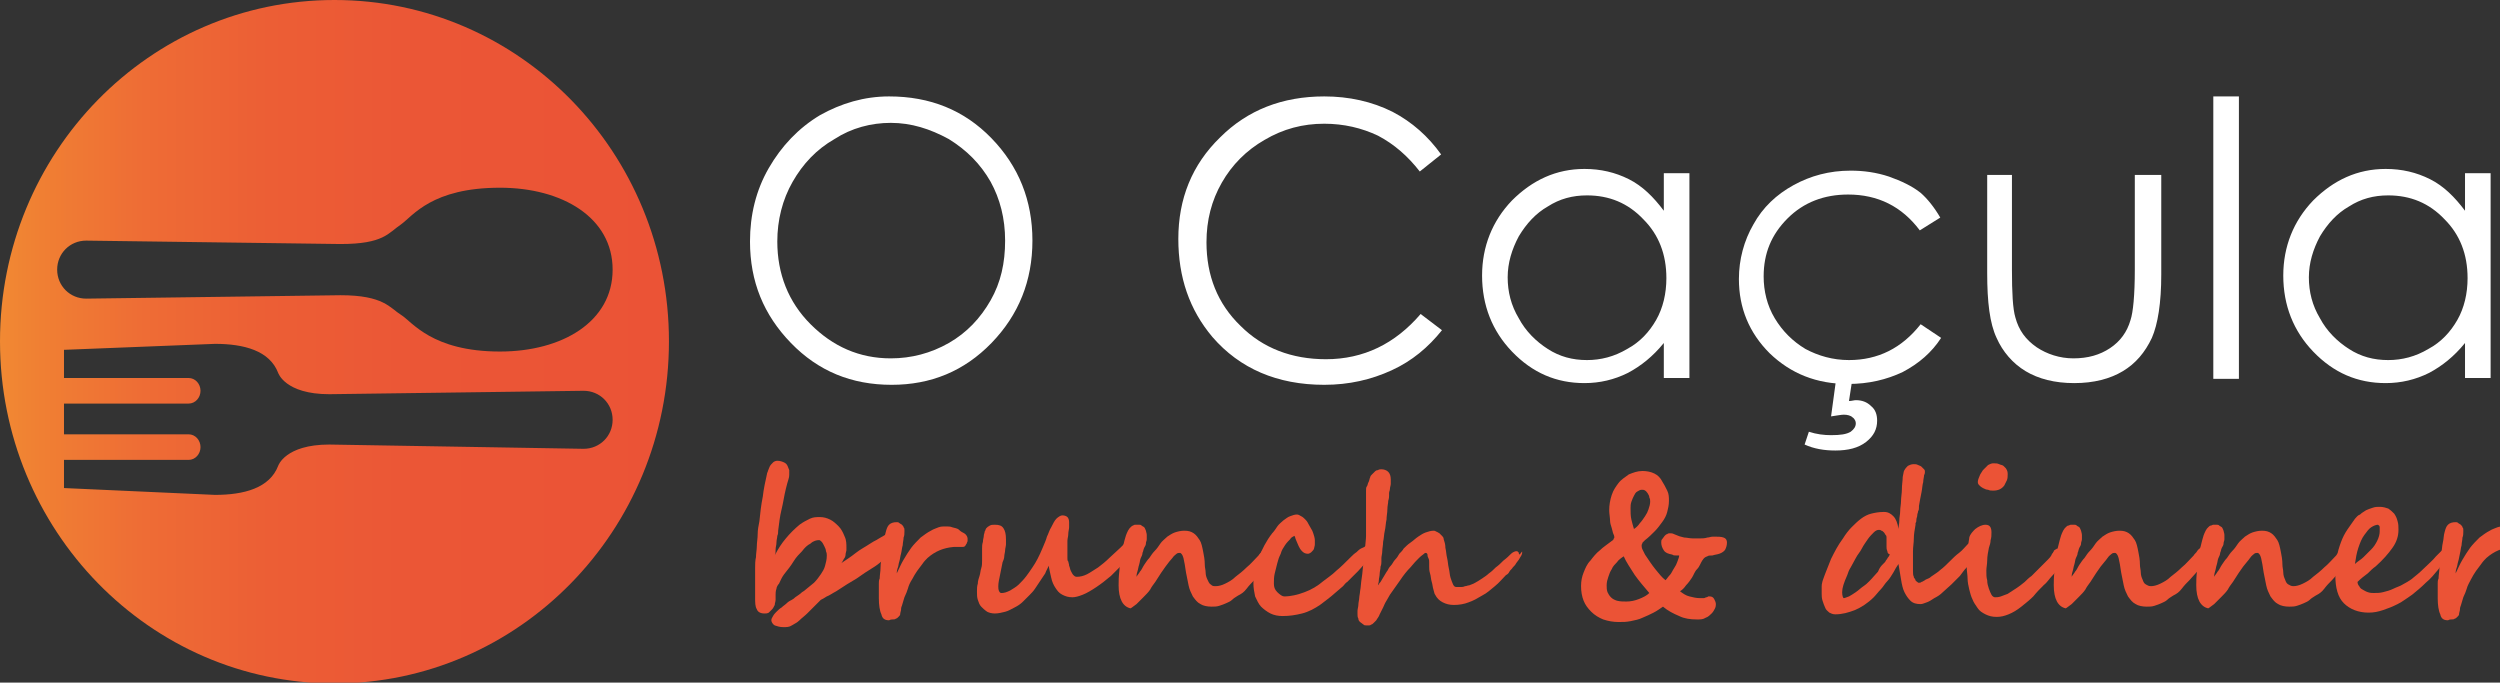
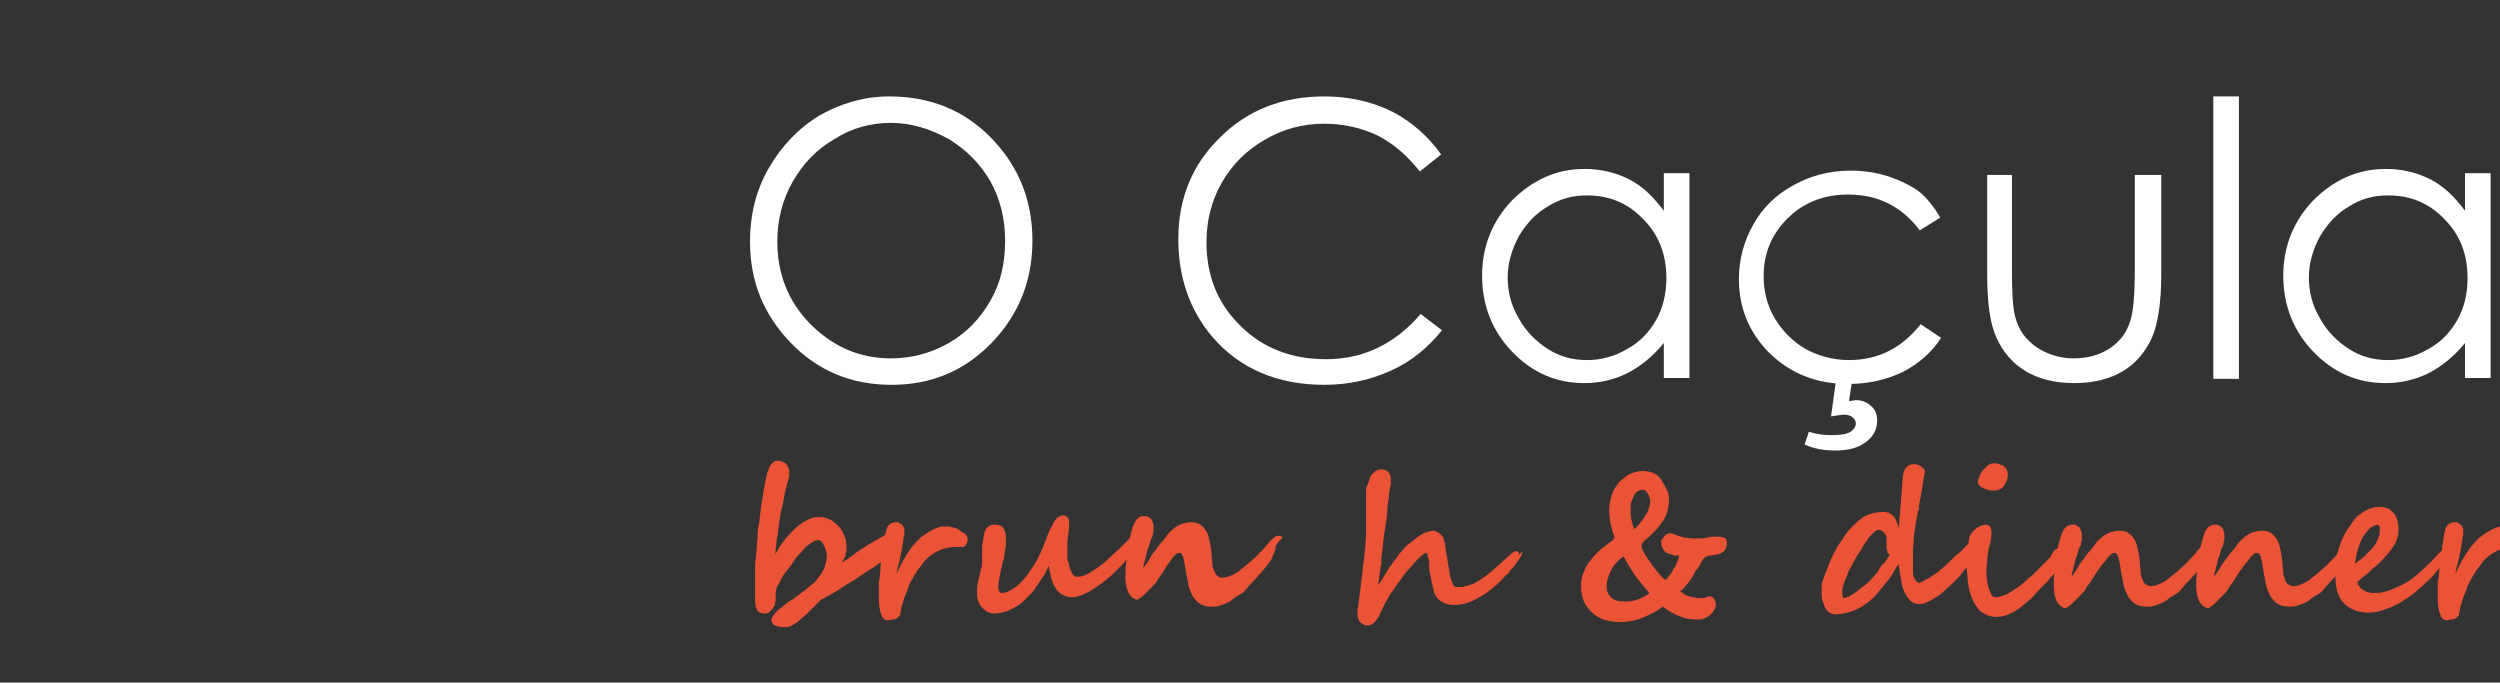
<svg xmlns="http://www.w3.org/2000/svg" xmlns:xlink="http://www.w3.org/1999/xlink" version="1.1" id="Layer_1" x="0px" y="0px" viewBox="0 0 293 80" style="enable-background:new 0 0 293 80;" xml:space="preserve">
  <rect x="0" y="0" width="293" height="80" fill="#333333" stroke="none" />
  <style type="text/css">
	.st0{clip-path:url(#SVGID_2_);fill:url(#SVGID_3_);}
	.st1{fill:#FFFFFF;}
	.st2{enable-background:new    ;}
	.st3{fill:#EB5336;}
</style>
  <g>
    <g>
      <defs>
-         <path id="SVGID_1_" d="M7.5,41l17.7-0.7c3.4,0,6.4,0.8,7.4,3.4l0,0c0,0,0.8,2.5,6,2.5l29.8-0.4c1.9,0,3.4,1.5,3.4,3.4     s-1.5,3.4-3.4,3.4l-29.8-0.5c-5.2,0-6,2.5-6,2.5l0,0c-1,2.6-4,3.4-7.4,3.4L7.5,57.2v-3.3h14.6c0.8,0,1.4-0.7,1.4-1.5     s-0.6-1.5-1.4-1.5H7.5v-3.6h14.6c0.8,0,1.4-0.7,1.4-1.5s-0.6-1.5-1.4-1.5H7.5V41z M47,26.3c1.4-1,3.6-4.3,11.6-4.3     c7.3,0,13.2,3.5,13.2,9.6s-5.9,9.6-13.2,9.6c-8,0-10.3-3.5-11.6-4.3c-1.3-0.8-2-2.3-7.1-2.3L10.1,35c-1.9,0-3.4-1.5-3.4-3.4     s1.5-3.4,3.4-3.4l29.8,0.4C45,28.6,45.5,27.3,47,26.3 M0,40c0,22.1,17.5,40.1,39.2,40.1c21.6,0,39.2-17.9,39.2-40.1     c0-22.1-17.5-40-39.2-40S0,17.9,0,40" />
-       </defs>
+         </defs>
      <clipPath id="SVGID_2_">
        <use xlink:href="#SVGID_1_" style="overflow:visible;" />
      </clipPath>
      <linearGradient id="SVGID_3_" gradientUnits="userSpaceOnUse" x1="33.778" y1="-81.297" x2="36.484" y2="-81.297" gradientTransform="matrix(28.971 0 0 28.971 -978.573 2395.279)">
        <stop offset="0" style="stop-color:#F18933" />
        <stop offset="5.483394e-02" style="stop-color:#F08033" />
        <stop offset="0.217" style="stop-color:#EE6C35" />
        <stop offset="0.402" style="stop-color:#EC5E35" />
        <stop offset="0.627" style="stop-color:#EB5636" />
        <stop offset="1" style="stop-color:#EB5336" />
      </linearGradient>
      <rect class="st0" width="78.4" height="80.1" />
    </g>
  </g>
  <g>
    <path class="st1" d="M104.2,11.3c4.8,0,8.8,1.6,12,4.9s4.8,7.3,4.8,12s-1.6,8.7-4.8,12c-3.2,3.3-7.1,4.9-11.7,4.9   c-4.7,0-8.6-1.6-11.8-4.9c-3.2-3.3-4.8-7.2-4.8-11.9c0-3.1,0.7-6,2.2-8.6s3.5-4.7,6-6.2C98.6,12.1,101.3,11.3,104.2,11.3z    M104.4,14.4c-2.3,0-4.6,0.6-6.6,1.9c-2.1,1.2-3.7,2.9-4.9,5c-1.2,2.1-1.8,4.5-1.8,7c0,3.8,1.3,7.1,3.9,9.7c2.6,2.6,5.7,4,9.4,4   c2.4,0,4.7-0.6,6.8-1.8c2.1-1.2,3.7-2.9,4.9-5c1.2-2.1,1.7-4.4,1.7-7s-0.6-4.9-1.7-6.9c-1.2-2.1-2.8-3.7-4.9-5   C109,15.1,106.8,14.4,104.4,14.4z" />
    <path class="st1" d="M168.9,18.1l-2.5,2c-1.4-1.8-3-3.2-4.9-4.2c-1.9-0.9-4-1.4-6.3-1.4c-2.5,0-4.8,0.6-7,1.9c-2.1,1.2-3.8,2.9-5,5   s-1.8,4.4-1.8,7c0,3.9,1.3,7.2,4,9.8c2.6,2.6,6,3.9,10,3.9c4.4,0,8.1-1.8,11.1-5.3l2.5,1.9c-1.6,2-3.5,3.6-5.9,4.7   c-2.4,1.1-5,1.7-7.9,1.7c-5.5,0-9.9-1.9-13.1-5.6c-2.7-3.2-4-7-4-11.5c0-4.7,1.6-8.7,4.9-11.9c3.2-3.2,7.3-4.8,12.2-4.8   c2.9,0,5.6,0.6,8,1.8C165.5,14.3,167.4,16,168.9,18.1z" />
    <path class="st1" d="M198,20.5v23.8h-3v-4.1c-1.3,1.6-2.7,2.7-4.2,3.5c-1.6,0.8-3.3,1.2-5.1,1.2c-3.3,0-6.1-1.2-8.5-3.7   c-2.3-2.4-3.5-5.4-3.5-8.9c0-3.4,1.2-6.4,3.5-8.8c2.4-2.4,5.2-3.7,8.5-3.7c1.9,0,3.6,0.4,5.2,1.2c1.6,0.8,2.9,2.1,4.1,3.7v-4.4h3   V20.5z M186,22.9c-1.7,0-3.2,0.4-4.6,1.3c-1.4,0.8-2.5,2-3.4,3.5c-0.8,1.5-1.3,3.1-1.3,4.8s0.4,3.3,1.3,4.8c0.8,1.5,2,2.7,3.4,3.6   c1.4,0.9,2.9,1.3,4.6,1.3c1.6,0,3.2-0.4,4.7-1.3c1.5-0.8,2.6-2,3.4-3.4c0.8-1.4,1.2-3.1,1.2-4.9c0-2.8-0.9-5.1-2.7-6.9   C190.8,23.8,188.6,22.9,186,22.9z" />
    <path class="st1" d="M227.4,25.5L225,27c-2.1-2.8-4.9-4.2-8.4-4.2c-2.8,0-5.2,0.9-7.1,2.8c-1.9,1.9-2.8,4.1-2.8,6.8   c0,1.7,0.4,3.4,1.3,4.9c0.9,1.5,2.1,2.7,3.6,3.6c1.5,0.8,3.2,1.3,5.1,1.3c3.4,0,6.2-1.4,8.4-4.2l2.4,1.6c-1.1,1.7-2.6,3-4.5,4   c-1.9,0.9-4,1.4-6.4,1.4c-3.7,0-6.7-1.2-9.2-3.6c-2.4-2.4-3.6-5.3-3.6-8.7c0-2.3,0.6-4.5,1.7-6.4c1.1-2,2.7-3.5,4.7-4.6   s4.2-1.7,6.7-1.7c1.5,0,3,0.2,4.5,0.7c1.4,0.5,2.7,1.1,3.7,1.9C225.9,23.3,226.7,24.3,227.4,25.5z M215.2,44.4h1.9l-0.4,2.6   c0.3,0,0.6-0.1,0.8-0.1c0.7,0,1.3,0.2,1.8,0.7c0.5,0.4,0.7,1,0.7,1.7c0,1-0.4,1.8-1.3,2.5c-0.9,0.7-2.1,1-3.6,1   c-1.3,0-2.5-0.2-3.6-0.7l0.5-1.5c0.9,0.3,1.8,0.4,2.6,0.4c1.1,0,1.8-0.1,2.3-0.4c0.4-0.3,0.6-0.6,0.6-1c0-0.2-0.1-0.5-0.4-0.7   c-0.2-0.2-0.6-0.3-1-0.3c-0.3,0-0.8,0.1-1.5,0.2L215.2,44.4z" />
    <path class="st1" d="M232.8,20.5h3v11.1c0,2.7,0.1,4.6,0.4,5.6c0.4,1.5,1.2,2.6,2.5,3.5c1.2,0.8,2.7,1.3,4.3,1.3   c1.7,0,3.1-0.4,4.3-1.2s2-1.9,2.4-3.3c0.3-0.9,0.5-2.9,0.5-5.9V20.5h3.1v11.7c0,3.3-0.4,5.8-1.1,7.4c-0.8,1.7-1.9,3-3.4,3.9   s-3.4,1.4-5.7,1.4s-4.2-0.5-5.7-1.4s-2.7-2.3-3.4-3.9c-0.8-1.7-1.1-4.2-1.1-7.6V20.5H232.8z" />
    <path class="st1" d="M259.4,11.3h3v33.1h-3V11.3z" />
    <path class="st1" d="M291.9,20.5v23.8h-3v-4.1c-1.3,1.6-2.7,2.7-4.2,3.5c-1.6,0.8-3.3,1.2-5.1,1.2c-3.3,0-6.1-1.2-8.5-3.7   c-2.3-2.4-3.5-5.4-3.5-8.9c0-3.4,1.2-6.4,3.5-8.8c2.4-2.4,5.2-3.7,8.5-3.7c1.9,0,3.6,0.4,5.2,1.2c1.6,0.8,2.9,2.1,4.1,3.7v-4.4h3   V20.5z M279.9,22.9c-1.7,0-3.2,0.4-4.6,1.3c-1.4,0.8-2.5,2-3.4,3.5c-0.8,1.5-1.3,3.1-1.3,4.8s0.4,3.3,1.3,4.8   c0.8,1.5,2,2.7,3.4,3.6c1.4,0.9,2.9,1.3,4.6,1.3c1.6,0,3.2-0.4,4.7-1.3c1.5-0.8,2.6-2,3.4-3.4s1.2-3.1,1.2-4.9   c0-2.8-0.9-5.1-2.7-6.9C284.7,23.8,282.5,22.9,279.9,22.9z" />
  </g>
  <g class="st2">
    <path class="st3" d="M104.7,63.9c0,0.1,0,0.3-0.1,0.5s-0.2,0.4-0.4,0.6s-0.4,0.4-0.8,0.7c-0.3,0.3-0.7,0.6-1.2,0.9   s-1.1,0.7-1.8,1.2c-0.7,0.4-1.5,0.9-2.4,1.5c-0.4,0.2-0.8,0.5-1.1,0.6c-0.3,0.2-0.5,0.3-0.7,0.4c-0.1,0.1-0.2,0.2-0.3,0.3   c-0.1,0.1-0.3,0.3-0.5,0.5c-0.3,0.3-0.5,0.5-0.8,0.8c-0.3,0.3-0.6,0.5-0.9,0.8s-0.6,0.4-0.9,0.6s-0.6,0.2-1,0.2   c-0.4,0-0.7-0.1-1-0.2c-0.2-0.1-0.4-0.4-0.4-0.6c0-0.2,0.1-0.3,0.2-0.5s0.3-0.4,0.4-0.5s0.4-0.4,0.6-0.5c0.2-0.2,0.4-0.3,0.6-0.5   c0.2-0.2,0.4-0.3,0.6-0.4c0.2-0.1,0.3-0.2,0.4-0.3c0.3-0.2,0.6-0.4,0.8-0.6c0.2-0.1,0.3-0.2,0.3-0.2c0.4-0.3,0.7-0.6,1.1-0.9   c0.3-0.3,0.6-0.7,0.8-1c0.2-0.3,0.4-0.6,0.5-1s0.2-0.7,0.2-1.2c0-0.1,0-0.3-0.1-0.5c0-0.2-0.1-0.4-0.2-0.6s-0.2-0.4-0.3-0.5   c-0.1-0.1-0.2-0.2-0.3-0.2c-0.3,0-0.7,0.1-1,0.4c-0.4,0.2-0.7,0.5-1,0.9c-0.3,0.3-0.7,0.7-1,1.2c-0.3,0.5-0.7,1-1.1,1.5   c-0.3,0.4-0.4,0.7-0.6,1.1C91.2,68.5,91,68.8,91,69c-0.1,0.3-0.1,0.5-0.1,0.7c0,0.2,0,0.4,0,0.6c0,0.2-0.1,0.4-0.1,0.6   c-0.1,0.2-0.2,0.4-0.3,0.5c-0.1,0.1-0.3,0.3-0.4,0.4c-0.2,0.1-0.3,0.1-0.5,0.1c-0.5,0-0.8-0.2-0.9-0.5c-0.2-0.3-0.2-0.8-0.2-1.4   c0,0,0-0.1,0-0.3c0-0.2,0-0.4,0-0.6c0-0.2,0-0.5,0-0.8c0-0.3,0-0.5,0-0.8c0-0.2,0-0.4,0-0.6c0-0.2,0-0.3,0-0.3c0-0.4,0-0.9,0.1-1.3   c0-0.4,0.1-0.9,0.1-1.3s0.1-0.9,0.1-1.4c0-0.5,0.1-1,0.2-1.5c0.1-1,0.2-1.9,0.4-2.9c0.1-0.9,0.3-1.8,0.5-2.7c0-0.1,0.1-0.2,0.1-0.3   c0.1-0.2,0.1-0.3,0.2-0.5c0.1-0.2,0.2-0.3,0.4-0.5c0.1-0.1,0.3-0.2,0.5-0.2c0.3,0,0.6,0.1,0.8,0.2s0.3,0.2,0.4,0.4   c0.1,0.2,0.1,0.3,0.2,0.5c0,0.2,0,0.3,0,0.5c0,0.1,0,0.3-0.1,0.6s-0.2,0.7-0.3,1.1c-0.2,0.8-0.3,1.6-0.5,2.4s-0.3,1.7-0.4,2.5   c0,0.2,0,0.4-0.1,0.6c0,0.2-0.1,0.5-0.1,0.8c0,0.3-0.1,0.5-0.1,0.8c0,0.3,0,0.5-0.1,0.7c0.4-0.8,0.8-1.4,1.3-2   c0.5-0.6,1-1.1,1.6-1.6c0.4-0.3,0.8-0.5,1.2-0.7c0.4-0.2,0.8-0.2,1.2-0.2c0.4,0,0.8,0.1,1.2,0.3c0.4,0.2,0.7,0.5,1,0.8   c0.3,0.3,0.5,0.7,0.7,1.2c0.2,0.4,0.2,0.9,0.2,1.3c0,0.1,0,0.2,0,0.3s-0.1,0.3-0.1,0.5c0,0.2-0.1,0.4-0.2,0.5   c-0.1,0.2-0.2,0.4-0.3,0.5c0.6-0.4,1.2-0.8,1.7-1.2c0.5-0.4,1.1-0.7,1.7-1.1c0.3-0.2,0.5-0.3,0.7-0.4c0.2-0.1,0.3-0.2,0.5-0.3   c0.4-0.2,0.6-0.4,0.8-0.4c0.3,0,0.5,0.1,0.6,0.3C104.6,63.5,104.7,63.7,104.7,63.9z" />
    <path class="st3" d="M113.4,63.1c0,0.1,0,0.2,0,0.3c0,0.1-0.1,0.2-0.1,0.3c-0.1,0.1-0.1,0.2-0.2,0.3c-0.1,0.1-0.2,0.1-0.3,0.1   c0,0-0.1,0-0.2,0s-0.2,0-0.3,0c-0.1,0-0.2,0-0.3,0c-0.1,0-0.2,0-0.2,0c-1.2,0.1-2.2,0.5-3.1,1.3c-0.2,0.2-0.4,0.4-0.6,0.7   s-0.4,0.5-0.6,0.8c-0.2,0.3-0.4,0.6-0.6,1c-0.2,0.3-0.4,0.7-0.5,1.1c-0.1,0.3-0.2,0.6-0.4,1c-0.1,0.3-0.2,0.7-0.3,1   c-0.1,0.2-0.1,0.4-0.1,0.5c0,0.1-0.1,0.3-0.1,0.5c0,0.1-0.1,0.2-0.2,0.3c-0.1,0.1-0.2,0.2-0.3,0.2c-0.1,0.1-0.2,0.1-0.4,0.1   c-0.1,0-0.2,0-0.4,0.1c-0.5,0-0.8-0.2-0.9-0.7c-0.2-0.4-0.3-1.1-0.3-1.9c0-0.2,0-0.4,0-0.6c0-0.2,0-0.3,0-0.5s0-0.4,0-0.6   c0-0.2,0-0.4,0.1-0.6c0-0.4,0.1-0.8,0.1-1.3s0.1-1,0.2-1.5c0.1-0.5,0.1-1,0.2-1.4c0.1-0.5,0.1-0.9,0.2-1.2c0.1-0.4,0.2-0.7,0.4-0.9   c0.2-0.2,0.5-0.3,0.9-0.3c0.1,0,0.2,0,0.3,0.1s0.2,0.1,0.3,0.2s0.2,0.2,0.2,0.3c0.1,0.1,0.1,0.2,0.1,0.3l0,0.2c0,0.2,0,0.5-0.1,0.7   c0,0.3-0.1,0.6-0.1,0.9c-0.1,0.3-0.1,0.6-0.2,1c-0.1,0.3-0.1,0.6-0.2,0.9c-0.1,0.3-0.1,0.6-0.2,0.8c-0.1,0.3-0.1,0.5-0.1,0.6   c0.3-0.6,0.5-1.1,0.8-1.6s0.6-1,0.9-1.4c0.3-0.4,0.7-0.8,1.1-1.2c0.4-0.3,0.8-0.6,1.2-0.8c0.3-0.2,0.7-0.3,0.9-0.4   c0.3-0.1,0.5-0.1,0.8-0.1c0.3,0,0.6,0,0.8,0.1c0.3,0.1,0.6,0.1,0.8,0.3s0.4,0.3,0.6,0.4S113.4,62.9,113.4,63.1z" />
    <path class="st3" d="M133.2,63.1c0,0.4-0.1,0.9-0.4,1.4s-0.7,1-1.1,1.5c-0.5,0.5-1,1-1.5,1.5c-0.6,0.5-1.1,0.9-1.7,1.3   c-0.6,0.4-1.1,0.7-1.6,0.9s-0.9,0.3-1.2,0.3c-0.5,0-0.8-0.1-1.2-0.3s-0.6-0.5-0.8-0.8c-0.2-0.3-0.4-0.7-0.5-1.2   c-0.1-0.4-0.2-0.9-0.3-1.4c-0.1,0.3-0.3,0.6-0.4,0.9c-0.2,0.3-0.4,0.6-0.6,0.9s-0.4,0.6-0.6,0.9c-0.2,0.3-0.4,0.5-0.6,0.7   c-0.3,0.3-0.5,0.5-0.8,0.8s-0.6,0.5-1,0.7s-0.7,0.4-1.1,0.5c-0.4,0.1-0.8,0.2-1.2,0.2c-0.4,0-0.7-0.1-0.9-0.2   c-0.3-0.2-0.5-0.4-0.7-0.6s-0.3-0.5-0.4-0.8c-0.1-0.3-0.1-0.6-0.1-1c0-0.3,0-0.6,0.1-0.9c0-0.3,0.1-0.6,0.2-0.9   c0.1-0.3,0.1-0.6,0.2-0.9s0.1-0.6,0.1-0.9c0-0.2,0-0.4,0-0.7c0-0.2,0-0.5,0-0.7c0-0.3,0-0.5,0.1-0.8c0-0.3,0.1-0.5,0.1-0.7   c0-0.2,0.1-0.3,0.1-0.5c0.1-0.1,0.1-0.3,0.2-0.4c0.1-0.1,0.2-0.2,0.4-0.3s0.3-0.1,0.6-0.1c0.5,0,0.8,0.1,1,0.4   c0.2,0.3,0.3,0.7,0.3,1.3c0,0.2,0,0.4,0,0.6c0,0.2-0.1,0.5-0.1,0.7c0,0.2-0.1,0.5-0.1,0.7c0,0.2-0.1,0.5-0.2,0.7   c-0.1,0.5-0.2,1-0.3,1.5c-0.1,0.5-0.2,0.9-0.2,1.3c0,0.2,0,0.4,0.1,0.6c0.1,0.2,0.2,0.2,0.3,0.2c0.3,0,0.6-0.1,1-0.3   c0.3-0.2,0.7-0.4,1-0.7c0.3-0.3,0.6-0.6,0.9-1s0.5-0.7,0.7-1c0.2-0.3,0.4-0.6,0.6-1s0.4-0.8,0.6-1.3s0.4-0.9,0.5-1.3   c0.2-0.4,0.3-0.8,0.5-1.1c0.2-0.4,0.4-0.8,0.6-1s0.5-0.4,0.7-0.4c0.3,0,0.5,0.1,0.6,0.2s0.2,0.3,0.2,0.6c0,0.1,0,0.3,0,0.6   c0,0.2-0.1,0.5-0.1,0.8s-0.1,0.5-0.1,0.8c0,0.3,0,0.4,0,0.6c0,0.1,0,0.3,0,0.4c0,0.2,0,0.4,0,0.5c0,0.2,0,0.4,0,0.5   c0,0.2,0,0.3,0.1,0.4c0,0.1,0.1,0.3,0.1,0.5c0.1,0.2,0.1,0.4,0.2,0.6c0.1,0.2,0.2,0.4,0.3,0.5c0.1,0.1,0.2,0.2,0.4,0.2   c0.4,0,0.8-0.1,1.2-0.3c0.4-0.2,0.8-0.5,1.3-0.8c0.4-0.3,0.9-0.7,1.3-1.1c0.4-0.4,0.9-0.8,1.3-1.2c0.2-0.2,0.3-0.3,0.5-0.5   c0.2-0.2,0.3-0.3,0.5-0.5s0.3-0.3,0.4-0.3c0.1-0.1,0.3-0.1,0.4-0.1c0.1,0,0.2,0,0.3,0.1C133.1,62.9,133.2,63,133.2,63.1z" />
-     <path class="st3" d="M149.5,64.1c0,0.1,0,0.3-0.1,0.5c-0.1,0.2-0.1,0.3-0.2,0.5c-0.1,0.2-0.2,0.3-0.2,0.5c-0.1,0.1-0.2,0.3-0.3,0.4   c-0.2,0.3-0.5,0.6-0.8,1c-0.3,0.3-0.6,0.7-0.9,1c-0.3,0.3-0.6,0.6-0.9,1s-0.6,0.6-1,0.8c-0.3,0.2-0.5,0.3-0.7,0.5   c-0.2,0.2-0.5,0.3-0.7,0.4c-0.2,0.1-0.5,0.2-0.8,0.3c-0.3,0.1-0.6,0.1-0.9,0.1c-0.5,0-1-0.1-1.3-0.3c-0.4-0.2-0.6-0.5-0.9-0.9   c-0.2-0.4-0.4-0.8-0.5-1.3c-0.1-0.5-0.2-1-0.3-1.5c-0.1-0.7-0.2-1.3-0.3-1.7s-0.3-0.6-0.4-0.6c-0.1,0-0.3,0-0.4,0.1   c-0.1,0.1-0.3,0.2-0.5,0.5c-0.2,0.2-0.5,0.6-0.8,1c-0.3,0.4-0.7,1-1.2,1.8c-0.2,0.3-0.4,0.5-0.6,0.9c-0.2,0.3-0.5,0.6-0.8,0.9   c-0.3,0.3-0.5,0.5-0.8,0.8c-0.3,0.2-0.5,0.4-0.7,0.5c-0.9-0.2-1.4-1.1-1.4-2.7c0-0.4,0-1,0.1-1.8c0-0.4,0.1-0.7,0.1-1.1   s0.1-0.8,0.2-1.2c0.1-0.4,0.2-0.8,0.3-1.2s0.2-0.7,0.4-1.1c0.1-0.2,0.2-0.3,0.3-0.4c0.1-0.1,0.2-0.2,0.3-0.2   c0.1-0.1,0.2-0.1,0.3-0.1c0.1,0,0.2,0,0.4,0c0.1,0,0.2,0,0.3,0.1c0.1,0.1,0.2,0.1,0.3,0.2c0.1,0.1,0.1,0.2,0.2,0.4   c0,0.1,0.1,0.3,0.1,0.5c0,0.2,0,0.3,0,0.5c0,0.2-0.1,0.3-0.1,0.5s-0.1,0.3-0.2,0.5s-0.1,0.4-0.2,0.6c0,0.2-0.1,0.4-0.2,0.6   c-0.1,0.2-0.1,0.5-0.2,0.8c-0.1,0.3-0.1,0.5-0.2,0.8c-0.1,0.3-0.1,0.5-0.1,0.6c0.1-0.2,0.3-0.4,0.4-0.6c0.2-0.2,0.3-0.5,0.5-0.8   c0.2-0.3,0.4-0.6,0.6-0.8c0.2-0.3,0.4-0.6,0.6-0.8c0.3-0.3,0.5-0.6,0.7-0.9s0.5-0.5,0.8-0.8c0.3-0.2,0.6-0.4,0.9-0.5   c0.3-0.1,0.7-0.2,1.1-0.2c0.5,0,0.8,0.1,1.1,0.3s0.5,0.5,0.7,0.8s0.3,0.8,0.4,1.3s0.2,1,0.2,1.6c0,0.3,0.1,0.6,0.1,0.9   c0,0.3,0.1,0.6,0.2,0.8s0.2,0.5,0.4,0.6c0.2,0.2,0.3,0.2,0.6,0.2c0.3,0,0.7-0.1,1.1-0.3c0.4-0.2,0.8-0.4,1.2-0.8   c0.4-0.3,0.9-0.7,1.3-1.1c0.5-0.4,0.9-0.9,1.4-1.4c0.1-0.2,0.3-0.3,0.4-0.5c0.1-0.2,0.3-0.3,0.4-0.4c0.1-0.1,0.2-0.2,0.4-0.3   c0.1-0.1,0.2-0.1,0.3-0.1c0,0,0.1,0,0.2,0c0.1,0,0.1,0,0.2,0.1c0.1,0,0.1,0.1,0.1,0.1C149.5,63.9,149.5,63.9,149.5,64.1z" />
-     <path class="st3" d="M161.2,64.3c0,0.2,0,0.3-0.1,0.4s-0.1,0.2-0.2,0.3c-0.1,0.1-0.2,0.2-0.3,0.4c-0.1,0.1-0.3,0.3-0.5,0.5l-0.9,1   c-0.2,0.2-0.4,0.4-0.5,0.5s-0.3,0.3-0.4,0.4s-0.3,0.3-0.4,0.4c-0.2,0.1-0.3,0.3-0.5,0.5c-0.5,0.4-0.9,0.8-1.4,1.2   c-0.5,0.4-0.9,0.7-1.3,1c-0.6,0.4-1.3,0.8-2.1,1s-1.5,0.3-2.3,0.3c-0.5,0-1-0.1-1.4-0.3c-0.4-0.2-0.8-0.5-1.1-0.8   c-0.3-0.3-0.5-0.8-0.7-1.2c-0.1-0.5-0.2-1-0.2-1.5c0-1,0.2-2,0.6-3c0.4-1,0.9-2,1.6-2.9c0.2-0.2,0.4-0.5,0.6-0.8   c0.2-0.3,0.5-0.5,0.7-0.7c0.3-0.2,0.5-0.4,0.8-0.5c0.3-0.1,0.5-0.2,0.8-0.2c0.2,0,0.3,0.1,0.5,0.2c0.2,0.1,0.3,0.2,0.5,0.4   s0.3,0.4,0.4,0.6c0.1,0.2,0.3,0.5,0.4,0.7c0.2,0.5,0.3,0.9,0.3,1.1c0,0.1,0,0.3,0,0.5c0,0.2-0.1,0.4-0.1,0.5s-0.2,0.3-0.3,0.4   s-0.3,0.2-0.4,0.2c-0.3,0-0.5-0.1-0.7-0.3c-0.2-0.2-0.3-0.4-0.4-0.6c-0.1-0.2-0.2-0.5-0.3-0.7c-0.1-0.2-0.1-0.4-0.2-0.5   c-0.2,0.1-0.4,0.2-0.5,0.4c-0.2,0.2-0.4,0.4-0.6,0.7c-0.2,0.3-0.4,0.6-0.5,1c-0.2,0.4-0.3,0.7-0.4,1.1c-0.1,0.4-0.2,0.8-0.3,1.2   c-0.1,0.4-0.1,0.8-0.1,1.2c0,0.4,0.1,0.7,0.4,1c0.3,0.3,0.6,0.5,0.8,0.5c0.8,0,1.6-0.2,2.4-0.5c0.8-0.3,1.5-0.7,2.2-1.3   c0.5-0.4,1-0.7,1.5-1.2c0.5-0.4,1.1-1,1.7-1.6c0.2-0.2,0.4-0.4,0.7-0.6c0.2-0.2,0.4-0.4,0.7-0.5s0.4-0.3,0.6-0.4   c0.2-0.1,0.4-0.1,0.6-0.1C161,63.7,161.2,63.9,161.2,64.3z" />
+     <path class="st3" d="M149.5,64.1c0,0.1,0,0.3-0.1,0.5c-0.1,0.2-0.1,0.3-0.2,0.5c-0.1,0.2-0.2,0.3-0.2,0.5c-0.1,0.1-0.2,0.3-0.3,0.4   c-0.2,0.3-0.5,0.6-0.8,1c-0.3,0.3-0.6,0.7-0.9,1c-0.3,0.3-0.6,0.6-0.9,1s-0.6,0.6-1,0.8c-0.3,0.2-0.5,0.3-0.7,0.5   c-0.2,0.2-0.5,0.3-0.7,0.4c-0.2,0.1-0.5,0.2-0.8,0.3c-0.3,0.1-0.6,0.1-0.9,0.1c-0.5,0-1-0.1-1.3-0.3c-0.4-0.2-0.6-0.5-0.9-0.9   c-0.2-0.4-0.4-0.8-0.5-1.3c-0.1-0.5-0.2-1-0.3-1.5c-0.1-0.7-0.2-1.3-0.3-1.7s-0.3-0.6-0.4-0.6c-0.1,0-0.3,0-0.4,0.1   c-0.1,0.1-0.3,0.2-0.5,0.5c-0.3,0.4-0.7,1-1.2,1.8c-0.2,0.3-0.4,0.5-0.6,0.9c-0.2,0.3-0.5,0.6-0.8,0.9   c-0.3,0.3-0.5,0.5-0.8,0.8c-0.3,0.2-0.5,0.4-0.7,0.5c-0.9-0.2-1.4-1.1-1.4-2.7c0-0.4,0-1,0.1-1.8c0-0.4,0.1-0.7,0.1-1.1   s0.1-0.8,0.2-1.2c0.1-0.4,0.2-0.8,0.3-1.2s0.2-0.7,0.4-1.1c0.1-0.2,0.2-0.3,0.3-0.4c0.1-0.1,0.2-0.2,0.3-0.2   c0.1-0.1,0.2-0.1,0.3-0.1c0.1,0,0.2,0,0.4,0c0.1,0,0.2,0,0.3,0.1c0.1,0.1,0.2,0.1,0.3,0.2c0.1,0.1,0.1,0.2,0.2,0.4   c0,0.1,0.1,0.3,0.1,0.5c0,0.2,0,0.3,0,0.5c0,0.2-0.1,0.3-0.1,0.5s-0.1,0.3-0.2,0.5s-0.1,0.4-0.2,0.6c0,0.2-0.1,0.4-0.2,0.6   c-0.1,0.2-0.1,0.5-0.2,0.8c-0.1,0.3-0.1,0.5-0.2,0.8c-0.1,0.3-0.1,0.5-0.1,0.6c0.1-0.2,0.3-0.4,0.4-0.6c0.2-0.2,0.3-0.5,0.5-0.8   c0.2-0.3,0.4-0.6,0.6-0.8c0.2-0.3,0.4-0.6,0.6-0.8c0.3-0.3,0.5-0.6,0.7-0.9s0.5-0.5,0.8-0.8c0.3-0.2,0.6-0.4,0.9-0.5   c0.3-0.1,0.7-0.2,1.1-0.2c0.5,0,0.8,0.1,1.1,0.3s0.5,0.5,0.7,0.8s0.3,0.8,0.4,1.3s0.2,1,0.2,1.6c0,0.3,0.1,0.6,0.1,0.9   c0,0.3,0.1,0.6,0.2,0.8s0.2,0.5,0.4,0.6c0.2,0.2,0.3,0.2,0.6,0.2c0.3,0,0.7-0.1,1.1-0.3c0.4-0.2,0.8-0.4,1.2-0.8   c0.4-0.3,0.9-0.7,1.3-1.1c0.5-0.4,0.9-0.9,1.4-1.4c0.1-0.2,0.3-0.3,0.4-0.5c0.1-0.2,0.3-0.3,0.4-0.4c0.1-0.1,0.2-0.2,0.4-0.3   c0.1-0.1,0.2-0.1,0.3-0.1c0,0,0.1,0,0.2,0c0.1,0,0.1,0,0.2,0.1c0.1,0,0.1,0.1,0.1,0.1C149.5,63.9,149.5,63.9,149.5,64.1z" />
    <path class="st3" d="M178.4,64.7c0,0.1,0,0.2-0.1,0.4s-0.2,0.3-0.3,0.5c-0.1,0.1-0.2,0.3-0.3,0.4c-0.1,0.2-0.2,0.3-0.4,0.5   c-0.1,0.2-0.3,0.3-0.4,0.5c-0.1,0.2-0.2,0.3-0.4,0.4c-0.4,0.4-0.8,0.9-1.3,1.3c-0.5,0.4-0.9,0.8-1.5,1.1c-0.5,0.3-1,0.6-1.6,0.8   c-0.5,0.2-1.1,0.3-1.7,0.3c-0.5,0-0.9-0.1-1.3-0.3c-0.4-0.2-0.7-0.5-0.9-0.9c-0.1-0.1-0.1-0.3-0.2-0.6s-0.1-0.6-0.2-0.9   c-0.1-0.3-0.1-0.7-0.2-1s-0.1-0.6-0.1-0.8c0-0.1,0-0.3,0-0.5c0-0.2,0-0.3-0.1-0.5s-0.1-0.3-0.1-0.4c0-0.1-0.1-0.2-0.2-0.2   c-0.1,0-0.1,0-0.2,0.1c-0.1,0.1-0.3,0.2-0.6,0.5s-0.6,0.6-1,1.1c-0.4,0.4-0.8,0.9-1.2,1.5c-0.4,0.6-0.8,1.1-1.2,1.7   c-0.1,0.2-0.3,0.5-0.4,0.7c-0.2,0.3-0.3,0.6-0.4,0.8s-0.3,0.6-0.4,0.8c-0.1,0.3-0.3,0.5-0.4,0.7c-0.1,0.1-0.2,0.2-0.3,0.3   s-0.2,0.2-0.3,0.2c-0.1,0.1-0.2,0.1-0.3,0.1s-0.2,0-0.2,0c-0.2,0-0.3,0-0.4-0.1c-0.1-0.1-0.3-0.2-0.4-0.3s-0.2-0.2-0.2-0.4   c-0.1-0.2-0.1-0.3-0.1-0.5c0-0.1,0-0.2,0-0.4s0.1-0.5,0.1-0.7c0-0.3,0.1-0.6,0.1-0.8s0.1-0.6,0.1-0.8c0.1-0.5,0.1-1,0.2-1.6   s0.1-1.1,0.2-1.7c0.1-0.6,0.1-1.1,0.2-1.7c0-0.6,0.1-1,0.1-1.5c0-0.1,0-0.3,0-0.6c0-0.2,0-0.5,0-0.8c0-0.3,0-0.6,0-0.9   c0-0.3,0-0.6,0-0.9c0-0.3,0-0.6,0-0.8c0-0.3,0-0.5,0-0.7c0-0.2,0-0.4,0-0.6s0-0.4,0.1-0.5s0.1-0.4,0.2-0.5c0.1-0.2,0.1-0.4,0.2-0.6   c0-0.1,0.1-0.2,0.2-0.3c0.1-0.1,0.2-0.2,0.3-0.3c0.1-0.1,0.2-0.2,0.4-0.2c0.1-0.1,0.3-0.1,0.4-0.1c0.3,0,0.6,0.1,0.8,0.3   c0.2,0.2,0.3,0.5,0.3,0.9c0,0.1,0,0.3,0,0.5s-0.1,0.4-0.1,0.6c0,0.2-0.1,0.3-0.1,0.5s0,0.2,0,0.3c0,0.1,0,0.3-0.1,0.6   c0,0.3-0.1,0.6-0.1,1s-0.1,0.8-0.1,1.2c-0.1,0.4-0.1,0.9-0.2,1.3s-0.1,0.9-0.2,1.3c0,0.4-0.1,0.8-0.1,1.1c0,0.3-0.1,0.6-0.1,0.8   s0,0.3,0,0.4c0,0.1,0,0.4-0.1,0.6c0,0.3-0.1,0.6-0.1,0.8c0,0.3-0.1,0.6-0.1,0.8c0,0.3-0.1,0.4-0.1,0.6c0.1-0.1,0.1-0.2,0.3-0.4   c0.1-0.2,0.2-0.3,0.3-0.5c0.1-0.2,0.2-0.3,0.3-0.5c0.1-0.2,0.2-0.3,0.2-0.3c0.1-0.2,0.2-0.4,0.4-0.6c0.2-0.2,0.3-0.5,0.5-0.7   s0.4-0.5,0.5-0.7c0.2-0.2,0.4-0.4,0.5-0.6c0.2-0.2,0.5-0.5,0.8-0.7s0.6-0.5,0.9-0.7c0.3-0.2,0.6-0.4,0.9-0.5   c0.3-0.1,0.6-0.2,0.9-0.2c0.1,0,0.2,0,0.3,0.1c0.1,0,0.2,0.1,0.4,0.2c0.1,0.1,0.2,0.2,0.3,0.3c0.1,0.1,0.2,0.2,0.2,0.4   c0.1,0.3,0.2,0.6,0.2,1c0.1,0.4,0.1,0.8,0.2,1.2c0.1,0.4,0.1,0.8,0.2,1.2c0.1,0.4,0.1,0.8,0.2,1.1c0.1,0.3,0.2,0.6,0.3,0.8   s0.2,0.3,0.4,0.3c0.2,0,0.4,0,0.5,0s0.3,0,0.5-0.1c0.2,0,0.3-0.1,0.5-0.1c0.2-0.1,0.3-0.1,0.5-0.2c0.4-0.2,0.7-0.4,1-0.6   c0.3-0.2,0.6-0.4,0.8-0.6c0.3-0.2,0.5-0.4,0.8-0.7c0.3-0.2,0.6-0.5,0.9-0.8c0.4-0.3,0.7-0.6,0.9-0.8s0.5-0.3,0.6-0.3   c0.1,0,0.2,0,0.2,0.1c0.1,0,0.1,0.1,0.1,0.1c0,0.1,0,0.1,0.1,0.2C178.4,64.6,178.4,64.6,178.4,64.7z" />
    <path class="st3" d="M202.4,63.6c0,0.3-0.1,0.6-0.2,0.8s-0.4,0.4-0.7,0.5c-0.3,0.1-0.5,0.1-0.8,0.2c-0.2,0-0.5,0-0.6,0.1   c-0.3,0.1-0.4,0.2-0.6,0.5c-0.2,0.3-0.3,0.7-0.6,1s-0.4,0.7-0.6,1c-0.2,0.3-0.4,0.6-0.7,0.9c-0.2,0.3-0.4,0.5-0.7,0.7   c0.4,0.3,0.7,0.5,1.1,0.6s0.8,0.2,1.2,0.2c0.2,0,0.3,0,0.5,0c0.1,0,0.2-0.1,0.3-0.1c0.1,0,0.2-0.1,0.2-0.1c0.1,0,0.1,0,0.2,0   c0.2,0,0.4,0.1,0.5,0.3c0.1,0.2,0.2,0.4,0.2,0.6c0,0.1,0,0.3-0.1,0.5c-0.1,0.2-0.2,0.4-0.4,0.6c-0.2,0.2-0.4,0.4-0.7,0.5   c-0.3,0.2-0.6,0.2-1,0.2c-0.8,0-1.5-0.1-2.1-0.4c-0.7-0.3-1.3-0.6-1.9-1.1c-0.3,0.2-0.7,0.5-1.1,0.7c-0.4,0.2-0.8,0.4-1.3,0.6   c-0.4,0.2-0.9,0.3-1.4,0.4c-0.5,0.1-0.9,0.1-1.4,0.1c-0.6,0-1.2-0.1-1.8-0.3c-0.5-0.2-1-0.5-1.4-0.9c-0.4-0.4-0.7-0.8-0.9-1.3   c-0.2-0.5-0.3-1.1-0.3-1.7c0-0.6,0.1-1.1,0.3-1.6c0.2-0.5,0.4-1,0.8-1.4c0.3-0.4,0.7-0.9,1.1-1.2c0.4-0.4,0.9-0.7,1.4-1.1   c0.1-0.1,0.2-0.1,0.2-0.2c0-0.1,0.1-0.1,0.1-0.2c0-0.1,0-0.2-0.1-0.4c-0.1-0.2-0.1-0.4-0.2-0.7s-0.2-0.6-0.2-0.9s-0.1-0.8-0.1-1.2   c0-0.6,0.1-1.2,0.3-1.8s0.5-1,0.8-1.4c0.3-0.4,0.8-0.7,1.2-1c0.5-0.2,1-0.4,1.6-0.4c0.5,0,1,0.1,1.4,0.3c0.4,0.2,0.7,0.5,0.9,0.9   c0.2,0.3,0.4,0.7,0.6,1.1s0.2,0.8,0.2,1.2c0,0.5-0.1,0.9-0.2,1.3c-0.1,0.4-0.3,0.8-0.6,1.2c-0.3,0.4-0.5,0.7-0.9,1.1   c-0.3,0.3-0.7,0.7-1.1,1c-0.1,0.1-0.2,0.2-0.3,0.3c0,0.1-0.1,0.2-0.1,0.3c0,0.1,0,0.3,0.1,0.5c0.1,0.2,0.2,0.4,0.3,0.6   c0.4,0.6,0.8,1.2,1.2,1.7c0.4,0.5,0.8,1,1.2,1.3c0.2-0.2,0.3-0.4,0.5-0.6c0.2-0.2,0.3-0.5,0.5-0.8c0.2-0.3,0.3-0.5,0.4-0.8   c0.1-0.3,0.2-0.5,0.2-0.7c-0.1,0-0.3,0-0.4,0c-0.1,0-0.3,0-0.4-0.1c-0.5-0.1-0.8-0.2-1-0.5s-0.3-0.6-0.3-0.9c0-0.2,0-0.3,0.1-0.4   c0.1-0.1,0.2-0.3,0.3-0.4c0.1-0.1,0.2-0.2,0.3-0.2c0.1-0.1,0.2-0.1,0.3-0.1c0.2,0,0.3,0,0.5,0.1s0.3,0.1,0.5,0.2   c0.2,0.1,0.4,0.1,0.7,0.2c0.3,0,0.6,0.1,1,0.1c0.3,0,0.7,0,0.9,0s0.5,0,0.8-0.1c0.2,0,0.4-0.1,0.6-0.1c0.2,0,0.4,0,0.5,0   C202.1,62.9,202.4,63.1,202.4,63.6z M190.6,70.5c0.5,0,1-0.1,1.5-0.3c0.5-0.2,0.9-0.4,1.2-0.7c-0.6-0.7-1.2-1.4-1.7-2.1   c-0.5-0.8-1-1.5-1.3-2.2c-0.3,0.2-0.6,0.4-0.8,0.7c-0.2,0.2-0.5,0.5-0.6,0.8c-0.2,0.3-0.3,0.6-0.4,0.9c-0.1,0.3-0.2,0.6-0.2,1   c0,0.3,0,0.5,0.1,0.8c0.1,0.2,0.2,0.4,0.4,0.6c0.2,0.2,0.4,0.3,0.7,0.4C189.9,70.5,190.2,70.5,190.6,70.5z M193.4,58.8   c0-0.2,0-0.3-0.1-0.5c0-0.2-0.1-0.3-0.2-0.5c-0.1-0.1-0.2-0.3-0.3-0.3c-0.1-0.1-0.2-0.1-0.4-0.1c-0.2,0-0.3,0.1-0.5,0.2   c-0.2,0.1-0.3,0.3-0.4,0.5c-0.1,0.2-0.2,0.4-0.3,0.7s-0.1,0.5-0.1,0.8c0,0.4,0,0.9,0.1,1.3c0.1,0.4,0.2,0.8,0.3,1.1   c0.3-0.2,0.5-0.4,0.7-0.7c0.2-0.2,0.4-0.5,0.6-0.8s0.3-0.5,0.4-0.8S193.4,59.1,193.4,58.8z" />
    <path class="st3" d="M231.8,64.3c0,0.1,0,0.3-0.1,0.4c0,0.1-0.1,0.3-0.2,0.4s-0.2,0.4-0.4,0.6c-0.2,0.2-0.4,0.5-0.6,0.8v0   c-0.3,0.3-0.5,0.6-0.8,1c-0.3,0.3-0.6,0.6-1,1c-0.3,0.3-0.7,0.6-1,0.9c-0.3,0.3-0.6,0.5-1,0.7c-0.3,0.2-0.6,0.4-0.9,0.5   s-0.5,0.2-0.7,0.2c-0.5,0-0.9-0.1-1.2-0.4s-0.5-0.6-0.7-1s-0.3-0.9-0.4-1.5c-0.1-0.6-0.2-1.2-0.3-1.8c-0.2,0.3-0.4,0.6-0.6,1   c-0.2,0.3-0.4,0.7-0.7,1s-0.5,0.7-0.8,1c-0.3,0.3-0.5,0.6-0.8,0.9c-0.7,0.7-1.5,1.2-2.2,1.5c-0.8,0.3-1.5,0.5-2.3,0.5   c-0.3,0-0.5-0.1-0.7-0.2c-0.2-0.2-0.4-0.3-0.5-0.6c-0.1-0.2-0.2-0.5-0.3-0.8s-0.1-0.6-0.1-0.8c0-0.4,0-0.7,0-0.9   c0-0.3,0.1-0.5,0.1-0.6c0.3-0.9,0.7-1.8,1-2.6c0.4-0.8,0.8-1.6,1.4-2.4c0.3-0.5,0.7-1,1-1.3s0.7-0.7,1.1-1c0.4-0.3,0.8-0.5,1.2-0.6   c0.4-0.1,0.9-0.2,1.5-0.2c0.5,0,0.8,0.2,1.1,0.5s0.5,0.8,0.6,1.5c0-0.3,0.1-0.6,0.1-1c0-0.4,0.1-0.7,0.1-1.1c0-0.4,0.1-0.8,0.1-1.2   c0-0.4,0.1-0.9,0.1-1.3c0-0.6,0.1-1.1,0.1-1.5c0.1-0.4,0.1-0.7,0.2-0.8c0.1-0.2,0.3-0.4,0.4-0.5c0.2-0.1,0.4-0.2,0.7-0.2   c0.2,0,0.3,0,0.5,0.1c0.2,0.1,0.3,0.1,0.4,0.2c0.1,0.1,0.2,0.2,0.3,0.3c0.1,0.1,0.1,0.2,0.1,0.3c0,0.1,0,0.2-0.1,0.4   c0,0.2-0.1,0.5-0.1,0.8c-0.1,0.3-0.1,0.7-0.2,1.2s-0.2,1-0.3,1.6c0,0,0,0.1,0,0.2c0,0.1,0,0.3-0.1,0.4c0,0.2-0.1,0.3-0.1,0.5   c0,0.2-0.1,0.3-0.1,0.5c0,0.1,0,0.3-0.1,0.4c0,0.1,0,0.2,0,0.2c-0.1,0.6-0.2,1.1-0.2,1.6s-0.1,1-0.1,1.5c0,0.2,0,0.5,0,0.7   s0,0.5,0,0.8c0,0.3,0,0.5,0,0.8c0,0.3,0,0.5,0.1,0.7c0,0.1,0,0.1,0.1,0.2c0,0.1,0.1,0.1,0.1,0.2c0,0.1,0.1,0.1,0.2,0.2   s0.1,0.1,0.2,0.1c0.1,0,0.2,0,0.3-0.1c0.1,0,0.2-0.1,0.4-0.2c0.1-0.1,0.2-0.1,0.4-0.2s0.2-0.1,0.3-0.2c0.4-0.3,0.8-0.5,1.1-0.8   c0.4-0.3,0.7-0.6,1.1-1c0.4-0.4,0.7-0.7,1.1-1c0.4-0.3,0.7-0.7,1-1c0.1-0.1,0.2-0.2,0.4-0.2c0.1,0,0.2,0.1,0.3,0.2   S231.8,64,231.8,64.3z M220.7,66.1c0.1-0.1,0.1-0.1,0.2-0.2c0.1-0.1,0.1-0.2,0.2-0.3c0.1-0.1,0.1-0.2,0.2-0.3s0.1-0.2,0.2-0.3   c-0.2-0.1-0.3-0.2-0.3-0.4c-0.1-0.2-0.1-0.4-0.1-0.5c0-0.1,0-0.2,0-0.3c0-0.1,0-0.2,0-0.3c0-0.1,0-0.2,0-0.3s0-0.2,0-0.2   c0-0.1,0-0.2-0.1-0.3s-0.1-0.2-0.2-0.3c-0.1-0.1-0.2-0.2-0.3-0.2c-0.1-0.1-0.2-0.1-0.3-0.1c-0.2,0-0.4,0.1-0.6,0.3   c-0.2,0.2-0.5,0.5-0.7,0.8s-0.5,0.7-0.7,1.1c-0.2,0.4-0.5,0.7-0.7,1.1c-0.2,0.4-0.4,0.7-0.6,1.1c-0.2,0.3-0.3,0.6-0.4,0.9   c-0.4,0.9-0.6,1.5-0.6,2c0,0.4,0.1,0.7,0.2,0.7c0.1,0,0.3-0.1,0.6-0.2c0.2-0.1,0.5-0.3,0.8-0.5c0.3-0.2,0.6-0.5,0.9-0.7   c0.3-0.2,0.5-0.4,0.7-0.6c0.4-0.4,0.7-0.8,1-1.1C220.3,66.5,220.5,66.3,220.7,66.1z" />
    <path class="st3" d="M242,64.9c0,0.2-0.1,0.4-0.2,0.7c-0.1,0.3-0.3,0.6-0.5,0.9s-0.5,0.7-0.8,1s-0.6,0.8-1,1.1   c-0.4,0.4-0.8,0.8-1.2,1.3c-0.4,0.4-0.9,0.8-1.4,1.2c-0.5,0.4-1,0.7-1.5,0.9s-0.9,0.3-1.4,0.3c-0.5,0-0.9-0.1-1.3-0.3   s-0.7-0.4-0.9-0.7s-0.5-0.7-0.6-1c-0.2-0.4-0.3-0.8-0.4-1.2s-0.2-0.9-0.2-1.3s-0.1-0.9-0.1-1.3c0-0.2,0-0.4,0-0.7s0.1-0.6,0.1-1   c0-0.3,0.1-0.7,0.1-1c0-0.3,0.1-0.6,0.1-0.8c0.1-0.4,0.4-0.7,0.7-1c0.4-0.3,0.8-0.5,1.2-0.5c0.5,0,0.7,0.3,0.7,0.9   c0,0.3,0,0.6-0.1,0.9c0,0.3-0.1,0.6-0.2,0.9c-0.1,0.5-0.2,1-0.2,1.5c0,0.4-0.1,0.8-0.1,1.2c0,0.4,0,0.8,0.1,1.1   c0,0.4,0.1,0.7,0.2,1c0.1,0.3,0.2,0.5,0.3,0.7c0.1,0.2,0.3,0.3,0.4,0.3c0.2,0,0.4,0,0.7-0.1s0.5-0.2,0.8-0.3c0.6-0.4,1.3-0.8,2-1.4   c0.2-0.2,0.5-0.5,0.8-0.7c0.3-0.3,0.6-0.6,0.9-0.9c0.3-0.3,0.6-0.6,0.9-0.9c0.3-0.3,0.5-0.5,0.6-0.8c0,0,0.1-0.1,0.1-0.1   c0-0.1,0.1-0.1,0.1-0.2c0-0.1,0.1-0.1,0.2-0.2c0.1,0,0.1-0.1,0.2-0.1c0.1,0,0.2,0,0.3,0.1c0.1,0,0.1,0.1,0.2,0.3   C242,64.6,242,64.8,242,64.9z M235.3,55.6c0,0.2,0,0.5-0.1,0.7c-0.1,0.2-0.2,0.4-0.3,0.6c-0.3,0.4-0.7,0.6-1.3,0.6   c-0.2,0-0.4,0-0.6-0.1c-0.2,0-0.4-0.1-0.6-0.2s-0.3-0.2-0.4-0.3c-0.1-0.1-0.2-0.2-0.2-0.4c0-0.2,0.1-0.5,0.2-0.7   c0.1-0.3,0.3-0.5,0.4-0.7c0.2-0.2,0.4-0.4,0.6-0.6c0.2-0.1,0.4-0.2,0.6-0.2c0.3,0,0.5,0,0.7,0.1s0.4,0.1,0.5,0.2   c0.1,0.1,0.2,0.2,0.3,0.3C235.3,55.2,235.3,55.4,235.3,55.6z" />
    <path class="st3" d="M259.1,64.1c0,0.1,0,0.3-0.1,0.5c0,0.2-0.1,0.3-0.2,0.5s-0.2,0.3-0.2,0.5c-0.1,0.1-0.2,0.3-0.3,0.4   c-0.2,0.3-0.5,0.6-0.8,1c-0.3,0.3-0.6,0.7-0.9,1c-0.3,0.3-0.6,0.6-0.9,1s-0.6,0.6-1,0.8c-0.3,0.2-0.5,0.3-0.7,0.5   c-0.2,0.2-0.5,0.3-0.7,0.4c-0.2,0.1-0.5,0.2-0.8,0.3c-0.3,0.1-0.6,0.1-0.9,0.1c-0.5,0-1-0.1-1.3-0.3c-0.4-0.2-0.6-0.5-0.9-0.9   c-0.2-0.4-0.4-0.8-0.5-1.3s-0.2-1-0.3-1.5c-0.1-0.7-0.2-1.3-0.3-1.7c-0.1-0.4-0.3-0.6-0.4-0.6c-0.1,0-0.3,0-0.4,0.1   c-0.1,0.1-0.3,0.2-0.5,0.5s-0.5,0.6-0.8,1c-0.3,0.4-0.7,1-1.2,1.8c-0.2,0.3-0.4,0.5-0.6,0.9c-0.2,0.3-0.5,0.6-0.8,0.9   c-0.3,0.3-0.5,0.5-0.8,0.8c-0.3,0.2-0.5,0.4-0.7,0.5c-0.9-0.2-1.4-1.1-1.4-2.7c0-0.4,0-1,0.1-1.8c0-0.4,0.1-0.7,0.1-1.1   s0.1-0.8,0.2-1.2c0.1-0.4,0.2-0.8,0.3-1.2c0.1-0.4,0.2-0.7,0.4-1.1c0.1-0.2,0.2-0.3,0.3-0.4c0.1-0.1,0.2-0.2,0.3-0.2   s0.2-0.1,0.3-0.1c0.1,0,0.2,0,0.4,0c0.1,0,0.2,0,0.3,0.1c0.1,0.1,0.2,0.1,0.3,0.2c0.1,0.1,0.1,0.2,0.2,0.4c0,0.1,0.1,0.3,0.1,0.5   c0,0.2,0,0.3,0,0.5s-0.1,0.3-0.1,0.5s-0.1,0.3-0.2,0.5c-0.1,0.2-0.1,0.4-0.2,0.6c0,0.2-0.1,0.4-0.2,0.6c-0.1,0.2-0.1,0.5-0.2,0.8   c-0.1,0.3-0.1,0.5-0.2,0.8s-0.1,0.5-0.1,0.6c0.1-0.2,0.3-0.4,0.4-0.6c0.2-0.2,0.3-0.5,0.5-0.8c0.2-0.3,0.4-0.6,0.6-0.8   c0.2-0.3,0.4-0.6,0.6-0.8c0.3-0.3,0.5-0.6,0.7-0.9c0.2-0.3,0.5-0.5,0.8-0.8c0.3-0.2,0.6-0.4,0.9-0.5c0.3-0.1,0.7-0.2,1.1-0.2   c0.5,0,0.8,0.1,1.1,0.3s0.5,0.5,0.7,0.8s0.3,0.8,0.4,1.3s0.2,1,0.2,1.6c0,0.3,0.1,0.6,0.1,0.9c0,0.3,0.1,0.6,0.2,0.8   c0.1,0.3,0.2,0.5,0.4,0.6s0.3,0.2,0.6,0.2c0.3,0,0.7-0.1,1.1-0.3c0.4-0.2,0.8-0.4,1.2-0.8c0.4-0.3,0.9-0.7,1.3-1.1   c0.5-0.4,0.9-0.9,1.4-1.4c0.1-0.2,0.3-0.3,0.4-0.5c0.1-0.2,0.3-0.3,0.4-0.4c0.1-0.1,0.2-0.2,0.4-0.3c0.1-0.1,0.2-0.1,0.3-0.1   c0,0,0.1,0,0.2,0c0.1,0,0.1,0,0.2,0.1c0.1,0,0.1,0.1,0.1,0.1C259.1,63.9,259.1,63.9,259.1,64.1z" />
    <path class="st3" d="M275.8,64.1c0,0.1,0,0.3-0.1,0.5c0,0.2-0.1,0.3-0.2,0.5s-0.2,0.3-0.2,0.5c-0.1,0.1-0.2,0.3-0.3,0.4   c-0.2,0.3-0.5,0.6-0.8,1c-0.3,0.3-0.6,0.7-0.9,1c-0.3,0.3-0.6,0.6-0.9,1s-0.6,0.6-1,0.8c-0.3,0.2-0.5,0.3-0.7,0.5   c-0.2,0.2-0.5,0.3-0.7,0.4c-0.2,0.1-0.5,0.2-0.8,0.3c-0.3,0.1-0.6,0.1-0.9,0.1c-0.5,0-1-0.1-1.3-0.3c-0.4-0.2-0.6-0.5-0.9-0.9   c-0.2-0.4-0.4-0.8-0.5-1.3s-0.2-1-0.3-1.5c-0.1-0.7-0.2-1.3-0.3-1.7c-0.1-0.4-0.3-0.6-0.4-0.6c-0.1,0-0.3,0-0.4,0.1   c-0.1,0.1-0.3,0.2-0.5,0.5s-0.5,0.6-0.8,1c-0.3,0.4-0.7,1-1.2,1.8c-0.2,0.3-0.4,0.5-0.6,0.9c-0.2,0.3-0.5,0.6-0.8,0.9   c-0.3,0.3-0.5,0.5-0.8,0.8c-0.3,0.2-0.5,0.4-0.7,0.5c-0.9-0.2-1.4-1.1-1.4-2.7c0-0.4,0-1,0.1-1.8c0-0.4,0.1-0.7,0.1-1.1   s0.1-0.8,0.2-1.2c0.1-0.4,0.2-0.8,0.3-1.2c0.1-0.4,0.2-0.7,0.4-1.1c0.1-0.2,0.2-0.3,0.3-0.4c0.1-0.1,0.2-0.2,0.3-0.2   s0.2-0.1,0.3-0.1c0.1,0,0.2,0,0.4,0c0.1,0,0.2,0,0.3,0.1c0.1,0.1,0.2,0.1,0.3,0.2c0.1,0.1,0.1,0.2,0.2,0.4c0,0.1,0.1,0.3,0.1,0.5   c0,0.2,0,0.3,0,0.5s-0.1,0.3-0.1,0.5s-0.1,0.3-0.2,0.5c-0.1,0.2-0.1,0.4-0.2,0.6c0,0.2-0.1,0.4-0.2,0.6c-0.1,0.2-0.1,0.5-0.2,0.8   c-0.1,0.3-0.1,0.5-0.2,0.8s-0.1,0.5-0.1,0.6c0.1-0.2,0.3-0.4,0.4-0.6c0.2-0.2,0.3-0.5,0.5-0.8c0.2-0.3,0.4-0.6,0.6-0.8   c0.2-0.3,0.4-0.6,0.6-0.8c0.3-0.3,0.5-0.6,0.7-0.9c0.2-0.3,0.5-0.5,0.8-0.8c0.3-0.2,0.6-0.4,0.9-0.5c0.3-0.1,0.7-0.2,1.1-0.2   c0.5,0,0.8,0.1,1.1,0.3s0.5,0.5,0.7,0.8s0.3,0.8,0.4,1.3s0.2,1,0.2,1.6c0,0.3,0.1,0.6,0.1,0.9c0,0.3,0.1,0.6,0.2,0.8   c0.1,0.3,0.2,0.5,0.4,0.6s0.3,0.2,0.6,0.2c0.3,0,0.7-0.1,1.1-0.3c0.4-0.2,0.8-0.4,1.2-0.8c0.4-0.3,0.9-0.7,1.3-1.1   c0.5-0.4,0.9-0.9,1.4-1.4c0.1-0.2,0.3-0.3,0.4-0.5c0.1-0.2,0.3-0.3,0.4-0.4c0.1-0.1,0.2-0.2,0.4-0.3c0.1-0.1,0.2-0.1,0.3-0.1   c0,0,0.1,0,0.2,0c0.1,0,0.1,0,0.2,0.1c0.1,0,0.1,0.1,0.1,0.1C275.8,63.9,275.8,63.9,275.8,64.1z" />
    <path class="st3" d="M287.3,64.3c0,0.1-0.1,0.4-0.3,0.7c-0.4,0.6-0.8,1.1-1.2,1.7c-0.5,0.6-0.9,1.1-1.5,1.6c-0.5,0.5-1.1,1-1.6,1.4   c-0.6,0.4-1.1,0.8-1.7,1.1s-1.1,0.5-1.7,0.7c-0.6,0.2-1.1,0.3-1.7,0.3c-1.2,0-2.2-0.4-2.9-1.1s-1-1.8-1-3.3c0-0.6,0-1.2,0.1-1.7   c0.1-0.6,0.2-1.1,0.4-1.7c0.2-0.6,0.4-1.1,0.7-1.6s0.7-1,1.1-1.6c0.2-0.2,0.3-0.4,0.6-0.5c0.2-0.2,0.4-0.3,0.7-0.5   c0.2-0.1,0.5-0.2,0.8-0.3c0.3-0.1,0.5-0.1,0.8-0.1c0.4,0,0.7,0.1,1,0.2c0.3,0.2,0.5,0.4,0.7,0.6c0.2,0.3,0.3,0.5,0.4,0.9   c0.1,0.3,0.1,0.7,0.1,1c0,0.7-0.2,1.4-0.7,2.1c-0.5,0.7-1.1,1.4-2,2.2c-0.3,0.2-0.6,0.5-0.9,0.8c-0.4,0.3-0.8,0.6-1.2,1   c0,0.2,0.1,0.4,0.2,0.5c0.1,0.2,0.2,0.3,0.4,0.4s0.3,0.2,0.6,0.3s0.5,0.1,0.7,0.1c0.4,0,0.7,0,1.1-0.1s0.8-0.2,1.2-0.4   c0.4-0.2,0.8-0.3,1.1-0.5c0.4-0.2,0.7-0.4,1-0.6c0.5-0.4,1-0.8,1.5-1.3s1-0.9,1.4-1.4l0.6-0.6c0.4-0.4,0.7-0.6,1-0.6   c0.1,0,0.2,0.1,0.3,0.2C287.3,64.2,287.3,64.2,287.3,64.3z M278.9,62.3c0-0.2,0-0.3,0-0.5c0-0.2-0.1-0.2-0.2-0.3   c-0.2,0-0.5,0.1-0.8,0.3c-0.3,0.2-0.5,0.5-0.8,0.9c-0.3,0.4-0.5,0.9-0.7,1.5s-0.3,1.2-0.4,1.9c0.3-0.3,0.7-0.5,1-0.8   c0.3-0.3,0.6-0.6,0.9-0.9c0.3-0.3,0.5-0.6,0.7-1S278.9,62.6,278.9,62.3z" />
    <path class="st3" d="M296.1,63.1c0,0.1,0,0.2,0,0.3c0,0.1-0.1,0.2-0.1,0.3s-0.1,0.2-0.2,0.3c-0.1,0.1-0.2,0.1-0.3,0.1   c0,0-0.1,0-0.2,0c-0.1,0-0.2,0-0.3,0c-0.1,0-0.2,0-0.3,0c-0.1,0-0.2,0-0.2,0c-1.2,0.1-2.2,0.5-3.1,1.3c-0.2,0.2-0.4,0.4-0.6,0.7   c-0.2,0.3-0.4,0.5-0.6,0.8s-0.4,0.6-0.6,1s-0.4,0.7-0.5,1.1c-0.1,0.3-0.2,0.6-0.4,1c-0.1,0.3-0.2,0.7-0.3,1   c-0.1,0.2-0.1,0.4-0.1,0.5s-0.1,0.3-0.1,0.5c0,0.1-0.1,0.2-0.2,0.3c-0.1,0.1-0.2,0.2-0.3,0.2c-0.1,0.1-0.2,0.1-0.4,0.1   c-0.1,0-0.2,0-0.4,0.1c-0.5,0-0.8-0.2-0.9-0.7c-0.2-0.4-0.3-1.1-0.3-1.9c0-0.2,0-0.4,0-0.6c0-0.2,0-0.3,0-0.5s0-0.4,0-0.6   s0-0.4,0.1-0.6c0-0.4,0.1-0.8,0.1-1.3s0.1-1,0.2-1.5c0.1-0.5,0.1-1,0.2-1.4s0.1-0.9,0.2-1.2c0.1-0.4,0.2-0.7,0.4-0.9   c0.2-0.2,0.5-0.3,0.9-0.3c0.1,0,0.2,0,0.3,0.1s0.2,0.1,0.3,0.2c0.1,0.1,0.2,0.2,0.2,0.3c0.1,0.1,0.1,0.2,0.1,0.3l0,0.2   c0,0.2,0,0.5-0.1,0.7c0,0.3-0.1,0.6-0.1,0.9c-0.1,0.3-0.1,0.6-0.2,1s-0.1,0.6-0.2,0.9s-0.1,0.6-0.2,0.8c-0.1,0.3-0.1,0.5-0.1,0.6   c0.3-0.6,0.5-1.1,0.8-1.6c0.3-0.5,0.6-1,0.9-1.4c0.3-0.4,0.7-0.8,1.1-1.2c0.4-0.3,0.8-0.6,1.2-0.8c0.3-0.2,0.7-0.3,0.9-0.4   c0.3-0.1,0.5-0.1,0.8-0.1c0.3,0,0.6,0,0.8,0.1c0.3,0.1,0.6,0.1,0.8,0.3s0.4,0.3,0.6,0.4C296,62.7,296.1,62.9,296.1,63.1z" />
  </g>
</svg>